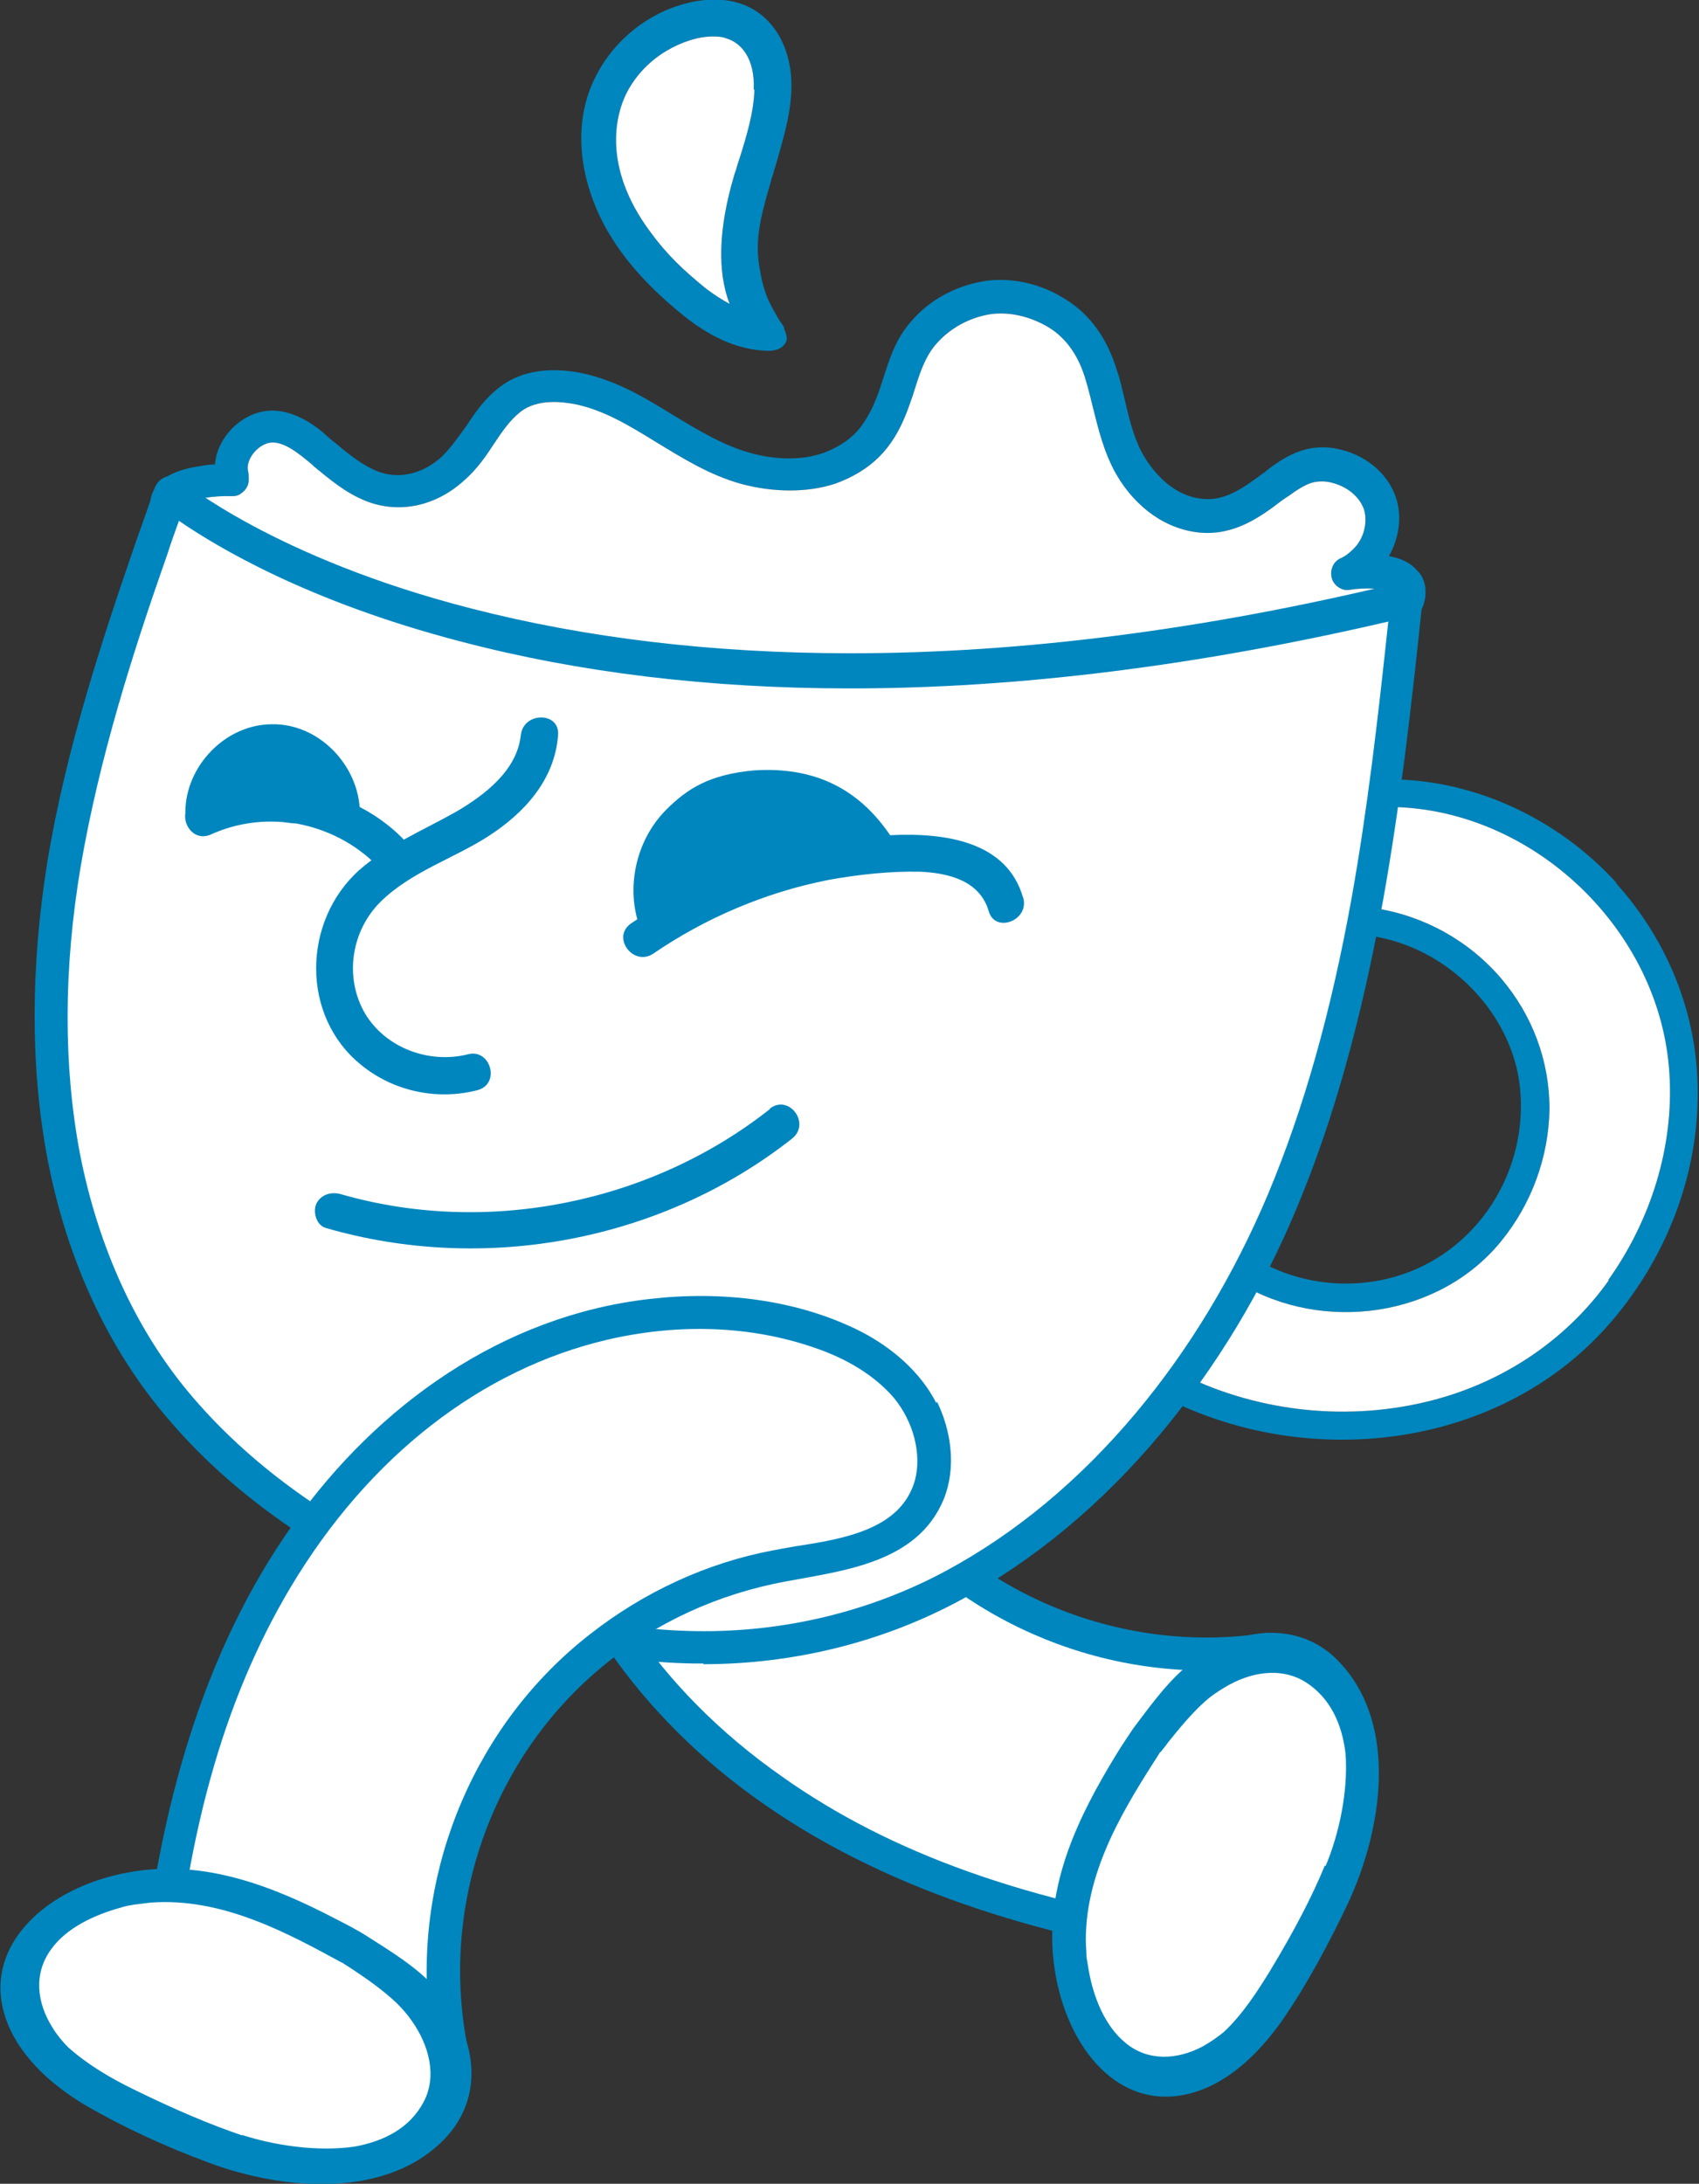
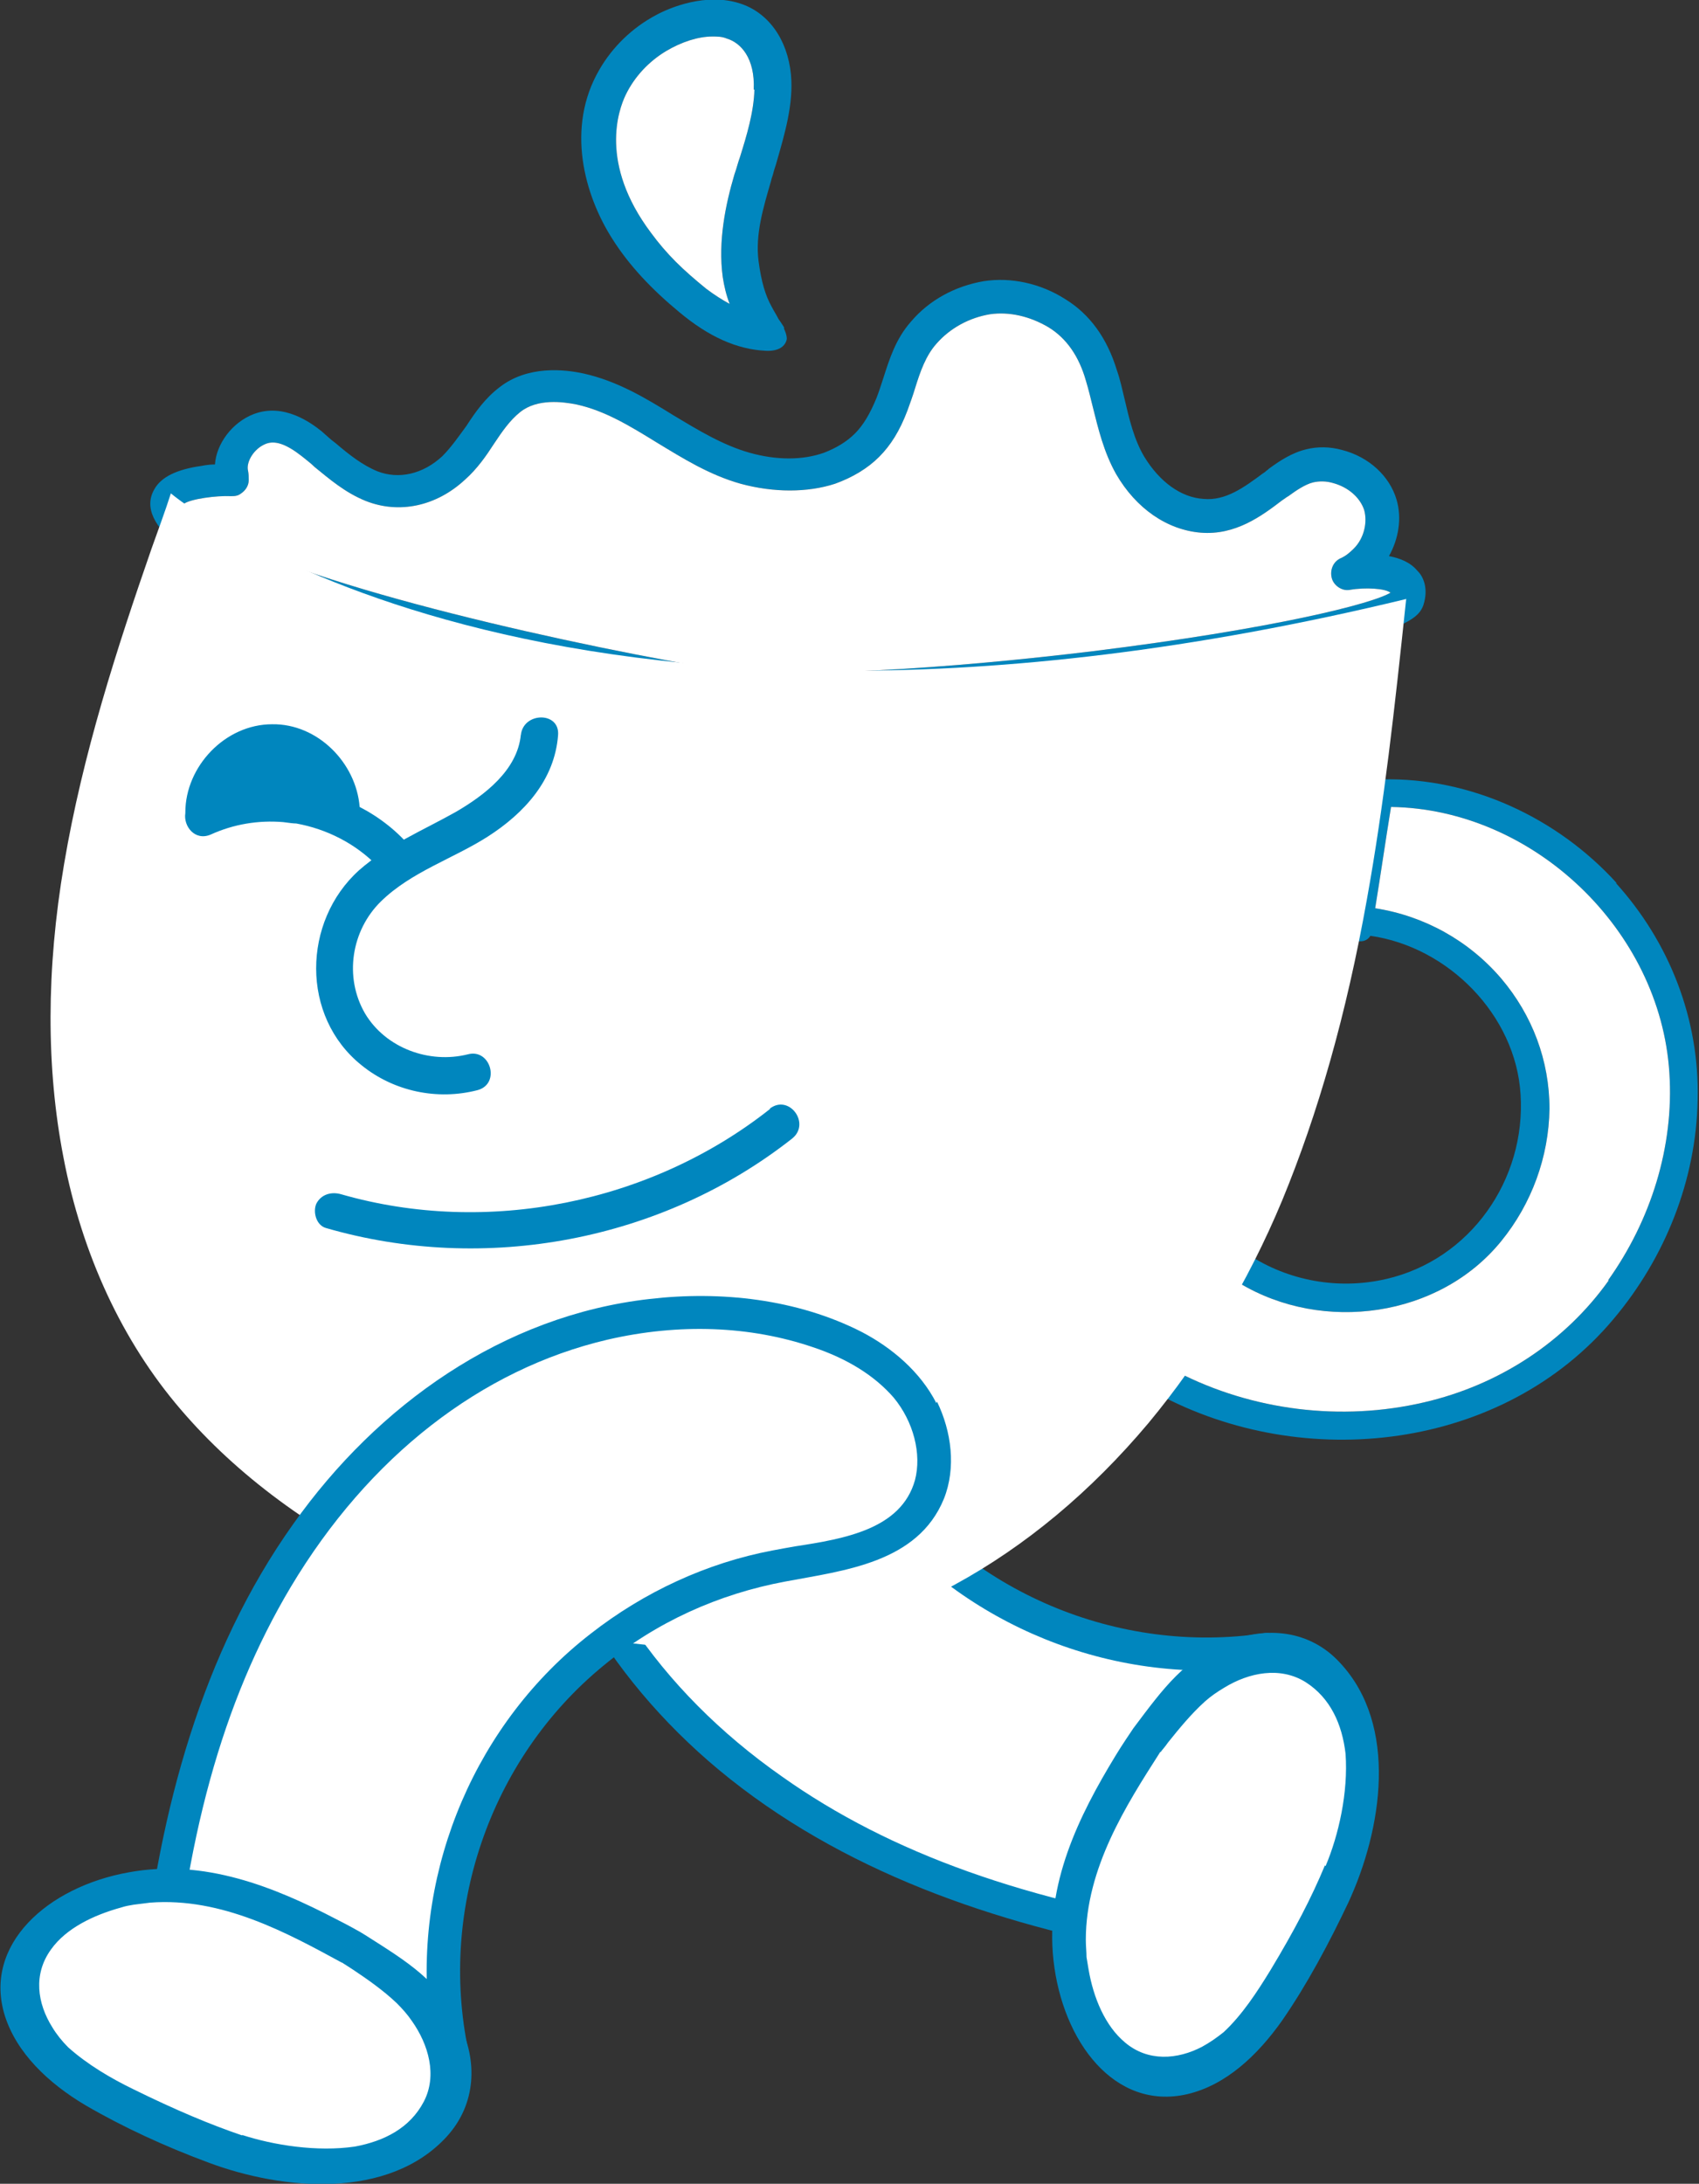
<svg xmlns="http://www.w3.org/2000/svg" viewBox="0 0 24.66 31.69">
  <rect x="0" y="0" width="24.66" height="31.69" fill="#333333" stroke="none" />
  <path d="m10.51 16.53c.88.32.85 1.46.94 2.23.11.96.46 1.88.99 2.68 1.14 1.72 3.13 2.74 5.2 2.69.18 0 .36-.02.54-.04-.17 1.34-.35 2.69-.52 4.03 0 0-.01 0-.02 0-2.23-.33-4.48-.94-6.35-2.25-1.67-1.17-2.97-2.88-3.28-4.93-.16-1.01-.07-2.07.34-3.02.19-.44.46-.87.85-1.16.37-.27.88-.39 1.33-.23z" fill="#fff" />
  <path d="m9.37 16.24c-.47.19-.84.58-1.1 1-.55.9-.75 2-.71 3.04.09 2.14 1.25 4.05 2.87 5.4 1.78 1.48 4.02 2.24 6.27 2.65.29.05.59.1.89.15.03 0 .06 0 .09.01.16.01.3-.1.32-.26.19-1.45.38-2.89.56-4.33.02-.12-.09-.22-.21-.2-2.12.32-4.3-.6-5.53-2.35-.57-.81-.91-1.75-1.02-2.72-.09-.86-.13-1.94-1.02-2.38-.43-.21-.97-.19-1.41 0zm8.27 8c.13 0 .27-.01.41-.02l-.49 3.78c-2.65-.4-4.63-1.1-6.21-2.22-1.8-1.26-2.95-2.99-3.24-4.85-.16-1.05-.05-2.08.33-2.96.21-.5.49-.87.82-1.11.37-.27.85-.35 1.22-.22.7.25.77 1.07.83 1.8.01.12.02.23.03.33.11.96.46 1.9 1.01 2.73 1.15 1.74 3.18 2.79 5.29 2.74z" fill="#0086be" />
  <path d="m19.02 24.24c.88.55.68 2 .32 2.87-.22.54-.5 1.05-.79 1.54-.29.48-.63.96-1.09 1.21-.38.2-.83.23-1.19-.07-.31-.26-.48-.69-.56-1.12-.24-1.27.44-2.35 1.04-3.29.01-.02.06-.07.12-.16.27-.35.56-.68.91-.89.38-.23.86-.33 1.25-.09z" fill="#fff" />
  <path d="m17.84 23.81c-.65.27-.94.67-1.39 1.27-.04.06-.17.25-.26.4-.53.87-1.02 1.86-.9 2.96.13 1.19.89 2.19 1.94 1.95.56-.13 1.02-.56 1.38-1.07.36-.52.68-1.12.96-1.71.49-1.06.73-2.57-.12-3.48-.44-.48-1.07-.53-1.62-.31zm1.39 3.26c-.19.46-.44.94-.79 1.52-.19.31-.41.65-.68.9-.1.08-.2.15-.31.21-.36.19-.79.22-1.12-.06-.29-.24-.46-.65-.53-1.06-.01-.06-.02-.12-.03-.18 0-.08-.01-.16-.01-.25 0-1.04.59-1.96 1.07-2.71 0 0 0-.01.02-.02.02-.03.06-.07.1-.13.16-.2.34-.42.54-.6.09-.08.18-.14.28-.2.36-.22.81-.31 1.18-.08.36.23.53.61.58 1.04.04.56-.1 1.18-.29 1.63z" fill="#0086be" />
  <path d="m23.47 12.82c-.86-.95-2.12-1.54-3.41-1.51-.11 0-.17.07-.19.15-.03.02-.05.06-.06.11-.1.61-.19 1.22-.29 1.83-.04.23.27.35.37.18 1.13.16 2.11 1.15 2.18 2.3.08 1.24-.73 2.4-1.95 2.68-.69.16-1.42.03-2.01-.36-.02-.01-.03-.02-.05-.02-.09-.06-.23-.07-.31.05-.39.56-.79 1.13-1.18 1.69-.12.17.06.33.22.3 2.14 1.16 5.03.83 6.63-1.08.75-.89 1.2-2.02 1.22-3.18.03-1.17-.41-2.29-1.19-3.15zm-.12 5.76c-.64.9-1.6 1.52-2.68 1.77-1.2.28-2.49.12-3.58-.44.3-.43.6-.86.9-1.29 1.21.73 2.9.5 3.8-.61.44-.54.69-1.22.7-1.92 0-.7-.25-1.36-.7-1.89-.47-.55-1.12-.91-1.83-1.02.08-.49.15-.98.23-1.47 2.07.03 3.91 1.79 4.04 3.86.07 1.07-.27 2.14-.89 3.01z" fill="#0086be" />
  <path d="m23.35 18.58c-.64.9-1.6 1.52-2.68 1.77-1.2.28-2.49.12-3.58-.44.3-.43.6-.86.9-1.29 1.21.73 2.9.5 3.8-.61.44-.54.69-1.22.7-1.92 0-.7-.25-1.36-.7-1.89-.47-.55-1.12-.91-1.83-1.02.08-.49.15-.98.23-1.47 2.07.03 3.91 1.79 4.04 3.86.07 1.07-.27 2.14-.89 3.01z" fill="#fff" />
  <path d="m20.57 8.28c-.1-.12-.25-.18-.41-.21.14-.25.19-.55.11-.82-.1-.34-.4-.62-.79-.72-.18-.05-.36-.05-.52-.01-.21.05-.39.17-.54.28-.02.02-.04.03-.06.05l-.03.02c-.27.2-.54.4-.86.37-.33-.02-.64-.25-.86-.61-.15-.25-.22-.55-.29-.85-.03-.12-.06-.27-.11-.41-.14-.46-.39-.81-.75-1.03-.36-.23-.79-.32-1.18-.26-.41.07-.79.27-1.06.59-.22.25-.31.54-.4.82-.03.09-.06.19-.1.29-.09.22-.19.39-.31.51s-.27.21-.45.28c-.31.11-.69.11-1.08 0s-.75-.33-1.1-.54c-.42-.26-.82-.5-1.31-.61-.28-.06-.81-.12-1.22.2-.21.16-.35.36-.48.56-.11.15-.22.31-.35.44-.28.26-.63.34-.94.22-.22-.09-.41-.24-.61-.41-.07-.05-.13-.11-.2-.17-.15-.12-.55-.42-.99-.25-.31.12-.54.43-.56.73-.1 0-.19.02-.19.02-.36.05-.59.16-.69.34-.15.26-.01.55.4.87.51.39 1.6.82 3.27 1.27 1.24.33 2.8.67 4.18.91.38.07.89.09 1.47.09 1.36 0 3.11-.15 4.57-.34 1.14-.14 2.21-.32 3-.49 1.31-.28 1.47-.46 1.53-.63.08-.25-.01-.42-.08-.49zm-.37.31c-.25.17-1.75.54-4.34.86-1.98.24-4.51.43-5.7.22-2.35-.41-6.22-1.3-7.23-2.09-.18-.14-.24-.23-.26-.27.1-.07.47-.12.68-.11.05 0 .1 0 .15-.04.06-.04.11-.11.11-.19 0-.05 0-.09-.01-.14-.03-.12.08-.32.26-.39.13-.05.29 0 .52.18.06.05.13.1.19.16.21.17.44.37.74.49.48.19 1.02.08 1.44-.31.18-.16.31-.35.42-.52.12-.18.23-.34.38-.46.25-.2.62-.15.82-.11.41.09.77.31 1.16.55.38.23.76.47 1.22.6.48.13.97.13 1.37 0 .25-.09.47-.22.64-.39s.3-.38.41-.67c.04-.11.08-.22.11-.32.08-.26.16-.48.31-.65.2-.23.48-.38.78-.43.28-.04.58.03.85.19.26.16.44.42.54.77.04.13.07.26.1.38.08.32.16.66.34.98.29.5.74.81 1.23.85.5.04.88-.24 1.18-.47l.03-.02s.04-.03.06-.04c.11-.08.24-.17.36-.2.09-.02.19-.02.29.01.22.06.39.21.45.39.05.18 0 .41-.15.56-.06.06-.12.11-.19.14-.11.05-.16.17-.13.29.03.11.15.19.26.17.23-.04.52-.02.59.04z" fill="#0086be" />
  <path d="m20.2 8.59s0 0 0 0c-.25.17-1.75.54-4.34.86-1.98.24-4.51.43-5.7.22-2.35-.41-6.22-1.3-7.23-2.09-.18-.14-.24-.23-.26-.27.1-.07.47-.12.68-.11.05 0 .1 0 .15-.04.06-.04.11-.11.11-.19 0-.05 0-.09-.01-.14-.03-.12.08-.32.26-.39.13-.05.29 0 .52.18.06.05.13.1.19.16.21.17.44.37.74.49.48.19 1.02.08 1.44-.31.18-.16.31-.35.42-.52.12-.18.23-.34.38-.46.25-.2.62-.15.82-.11.41.09.77.31 1.16.55.38.23.76.47 1.22.6.48.13.97.13 1.37 0 .25-.09.47-.22.64-.39s.3-.38.41-.67c.04-.11.08-.22.11-.32.08-.26.16-.48.31-.65.2-.23.48-.38.78-.43.28-.04.58.03.85.19.26.16.44.42.54.77.04.13.07.26.1.38.08.32.16.66.34.98.29.5.74.81 1.23.85.5.04.88-.24 1.18-.47l.03-.02s.04-.03.06-.04c.11-.08.24-.17.36-.2.09-.02.19-.02.29.01.22.06.39.21.45.39.05.18 0 .41-.15.56-.06.06-.12.11-.19.14-.11.05-.16.17-.13.29.03.11.15.19.26.17.23-.04.52-.02.59.04z" fill="#fff" />
  <path d="m20.41 8.69c-.17 1.62-.32 2.97-.57 4.36-.3 1.68-.71 3.11-1.23 4.37-.5 1.2-1.16 2.29-1.94 3.23-.84 1-1.79 1.79-2.82 2.35-1.15.62-2.45.93-3.76.91-1.37-.02-2.82-.39-4.21-1.05-1.34-.64-2.44-1.45-3.26-2.41-.84-.98-1.43-2.24-1.7-3.66-.25-1.29-.25-2.72.01-4.25.27-1.6.77-3.14 1.27-4.58.1-.28.2-.55.28-.8 0 0 5.39 4.57 17.94 1.53" fill="#fff" />
-   <path d="m10.21 24.14s-.09 0-.13 0c-1.4-.02-2.89-.4-4.31-1.08-1.37-.66-2.5-1.49-3.33-2.47-.87-1.01-1.47-2.31-1.75-3.77-.25-1.32-.25-2.78 0-4.33.27-1.62.78-3.17 1.28-4.62.09-.26.19-.53.28-.8.03-.07.09-.13.16-.15.08-.02.16 0 .22.05.01.01 1.36 1.13 4.21 1.86 1.67.43 3.52.65 5.5.65h.01c2.47 0 5.14-.34 7.95-1.02.04-.02.09-.03.13-.02.02 0 .04 0 .06.02.08.03.14.09.16.17.01.05 0 .11-.01.15-.16 1.53-.32 2.92-.57 4.31-.31 1.7-.71 3.15-1.24 4.42-.51 1.23-1.18 2.33-1.98 3.29-.86 1.03-1.84 1.84-2.89 2.41-1.14.62-2.44.94-3.75.94zm-7.61-16.59c-.06.17-.12.33-.17.49-.5 1.42-.99 2.96-1.26 4.54-.25 1.49-.25 2.89-.01 4.16.27 1.38.83 2.6 1.65 3.55.8.93 1.87 1.72 3.18 2.35 1.36.65 2.78 1.01 4.11 1.03 1.27.02 2.53-.28 3.64-.88 1-.54 1.93-1.31 2.75-2.29.77-.92 1.41-1.98 1.91-3.16.52-1.24.92-2.65 1.22-4.32.23-1.29.38-2.59.53-4-2.75.64-5.37.97-7.8.97h-.02c-2.03 0-3.93-.23-5.64-.68-2.23-.58-3.55-1.38-4.09-1.75z" fill="#0086be" />
  <path d="m11.42 4.92c0-.06-.02-.1-.04-.15v-.02s-.05-.08-.08-.12c-.03-.06-.07-.12-.1-.18-.09-.16-.15-.36-.19-.66-.05-.39.07-.78.18-1.16.01-.05.03-.09.04-.14.01-.04.03-.09.04-.13.12-.42.25-.85.21-1.28-.05-.51-.33-.9-.74-1.03-.49-.16-1.02.06-1.22.17-.34.18-.63.46-.82.79-.49.84-.22 1.82.19 2.46.24.38.57.73.97 1.06.43.36.84.54 1.25.56 0 0 .27.03.31-.17zm-.47-3.62c-.01.33-.11.66-.21.98-.03.08-.05.17-.08.25-.13.44-.24.97-.17 1.49.02.13.05.26.1.39-.11-.06-.22-.13-.34-.22-.16-.13-.31-.26-.44-.39s-.25-.27-.36-.42c-.76-1.01-.47-1.79-.37-2 .13-.27.34-.49.59-.64.22-.13.46-.21.67-.21.07 0 .14 0 .21.03.2.06.41.28.39.74z" fill="#0086be" />
  <path d="m10.95 1.3c-.01.33-.11.66-.21.98-.03.08-.05.17-.08.25-.13.44-.24.97-.17 1.49.02.13.05.26.1.39-.11-.06-.22-.13-.34-.22-.16-.13-.31-.26-.44-.39s-.25-.27-.36-.42c-.76-1.01-.47-1.79-.37-2 .13-.27.34-.49.59-.64.22-.13.46-.21.67-.21.07 0 .14 0 .21.03.2.06.41.28.39.74z" fill="#fff" />
  <path d="m13.39 21.52c-.25.9-1.4.96-2.15 1.1-.95.18-1.84.6-2.6 1.18-1.63 1.27-2.5 3.33-2.31 5.38.02.18.04.36.07.53-1.35-.08-2.7-.15-4.06-.23v-.02c.16-2.25.6-4.54 1.78-6.5 1.04-1.75 2.66-3.17 4.67-3.64 1-.23 2.06-.22 3.04.11.46.16.9.39 1.22.77.3.35.46.85.33 1.31z" fill="#fff" />
  <path d="m13.59 20.36c-.23-.45-.64-.8-1.08-1.03-.94-.48-2.05-.6-3.08-.48-2.13.24-3.95 1.54-5.17 3.26-1.34 1.88-1.94 4.18-2.19 6.45-.03.3-.06.6-.08.89v.09c0 .16.12.3.28.3 1.45.08 2.91.16 4.36.24.12 0 .21-.11.19-.22-.48-2.09.28-4.33 1.94-5.69.76-.63 1.67-1.04 2.64-1.22.85-.16 1.92-.27 2.3-1.2.18-.45.11-.98-.1-1.41zm-7.37 8.84c.01.13.03.27.05.4l-3.8-.21c.2-2.68.76-4.7 1.75-6.36 1.13-1.89 2.76-3.16 4.6-3.59 1.04-.24 2.07-.2 2.98.11.51.17.9.42 1.17.73.29.35.41.82.31 1.2-.2.71-1.02.85-1.74.96-.12.02-.22.04-.33.06-.95.18-1.86.6-2.64 1.21-1.65 1.28-2.55 3.38-2.35 5.48z" fill="#0086be" />
  <path d="m6.32 30.57c-.48.91-1.95.82-2.84.53-.55-.18-1.08-.42-1.59-.68-.5-.25-1.01-.56-1.28-1-.23-.37-.29-.81-.02-1.19.24-.32.65-.53 1.08-.64 1.25-.33 2.37.26 3.36.8.02.01.08.06.17.1.37.24.72.51.96.85.26.36.39.83.18 1.24z" fill="#fff" />
  <g fill="#0086be">
    <path d="m6.67 29.37c-.31-.63-.74-.89-1.37-1.29-.06-.04-.26-.15-.42-.23-.9-.47-1.92-.88-3.01-.68-1.18.21-2.12 1.05-1.8 2.08.17.54.63.98 1.17 1.3.55.32 1.16.6 1.78.83 1.09.41 2.62.54 3.46-.37.44-.48.45-1.11.19-1.64zm-3.15 1.62c-.47-.16-.97-.37-1.58-.67-.33-.16-.67-.36-.95-.61-.09-.09-.17-.19-.23-.29-.22-.35-.28-.77-.02-1.13.22-.31.62-.5 1.02-.61.06-.02.12-.03.18-.04.08-.01.16-.02.24-.03 1.04-.08 1.99.44 2.78.87 0 0 .01 0 .02.01.03.02.08.05.14.09.21.14.44.3.64.49.08.08.16.17.22.26.24.34.37.79.17 1.17s-.57.57-1 .65c-.55.08-1.18-.02-1.64-.17z" />
    <path d="m7.56 10.66c-.05.52-.53.88-.94 1.12-.48.27-.99.48-1.41.85-.82.74-.85 2.12.04 2.83.47.38 1.1.51 1.68.36.34-.09.19-.61-.14-.52-.56.14-1.19-.09-1.49-.59-.31-.53-.2-1.21.23-1.63.44-.43 1.05-.62 1.55-.94.53-.34.97-.82 1.02-1.47.03-.35-.51-.34-.54 0z" />
-     <path d="m14.85 13.03c-.23-.82-1.13-.95-1.93-.91-.45-.66-1.08-1-1.98-.94-.64.06-.96.26-1.27.57-.41.41-.57 1.04-.42 1.59-.03.02-.06.04-.09.06-.29.2.03.63.32.44.76-.52 1.63-.89 2.54-1.07.44-.08.9-.13 1.34-.12.41.02.86.13.99.57.09.33.6.14.5-.2z" />
    <path d="m5.22 11.71c-.05-.64-.61-1.21-1.27-1.2-.68 0-1.26.61-1.26 1.28v.01c-.03.19.14.41.37.31.33-.15.69-.21 1.05-.18q.14.02.19.02c.44.08.86.29 1.18.62.05-.04.11-.07.17-.09.09-.09.21-.15.34-.15-.21-.26-.48-.47-.77-.62z" />
    <path d="m11.18 16.09c-1.73 1.37-4.11 1.85-6.23 1.24-.14-.04-.29 0-.36.14-.05.12 0 .31.14.35 2.31.67 4.88.19 6.77-1.3.27-.22-.05-.65-.33-.43z" />
  </g>
</svg>